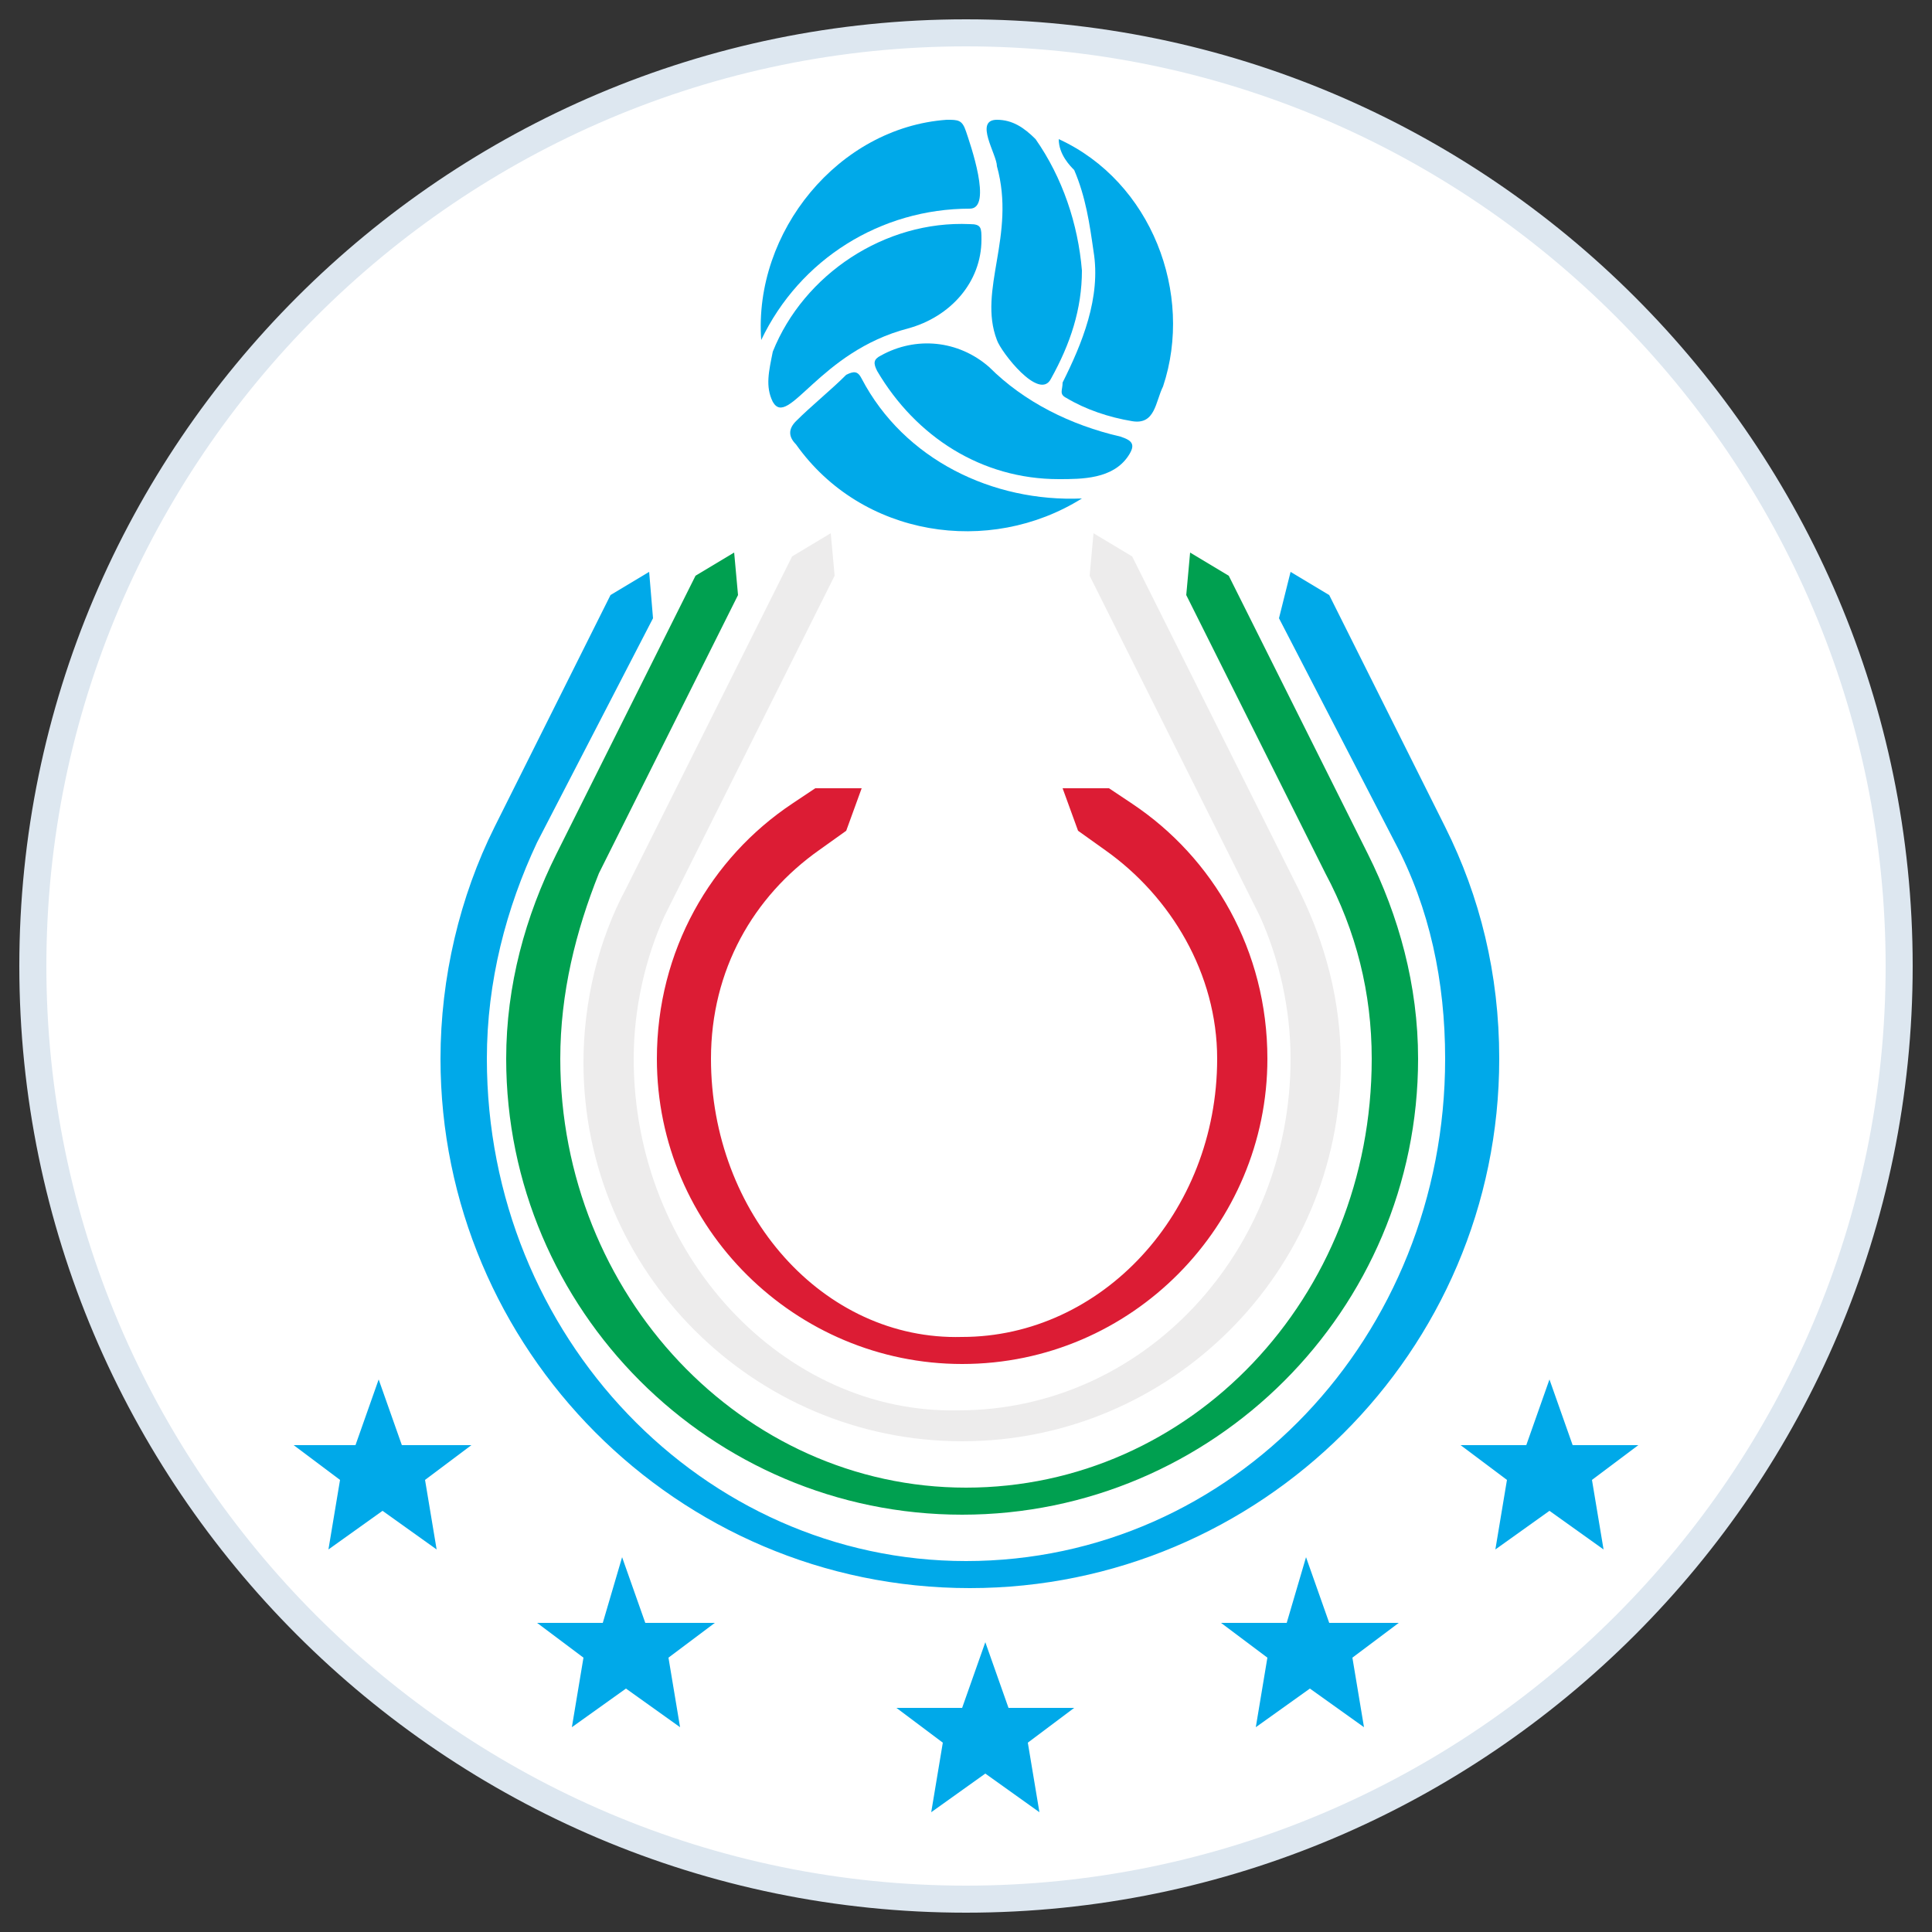
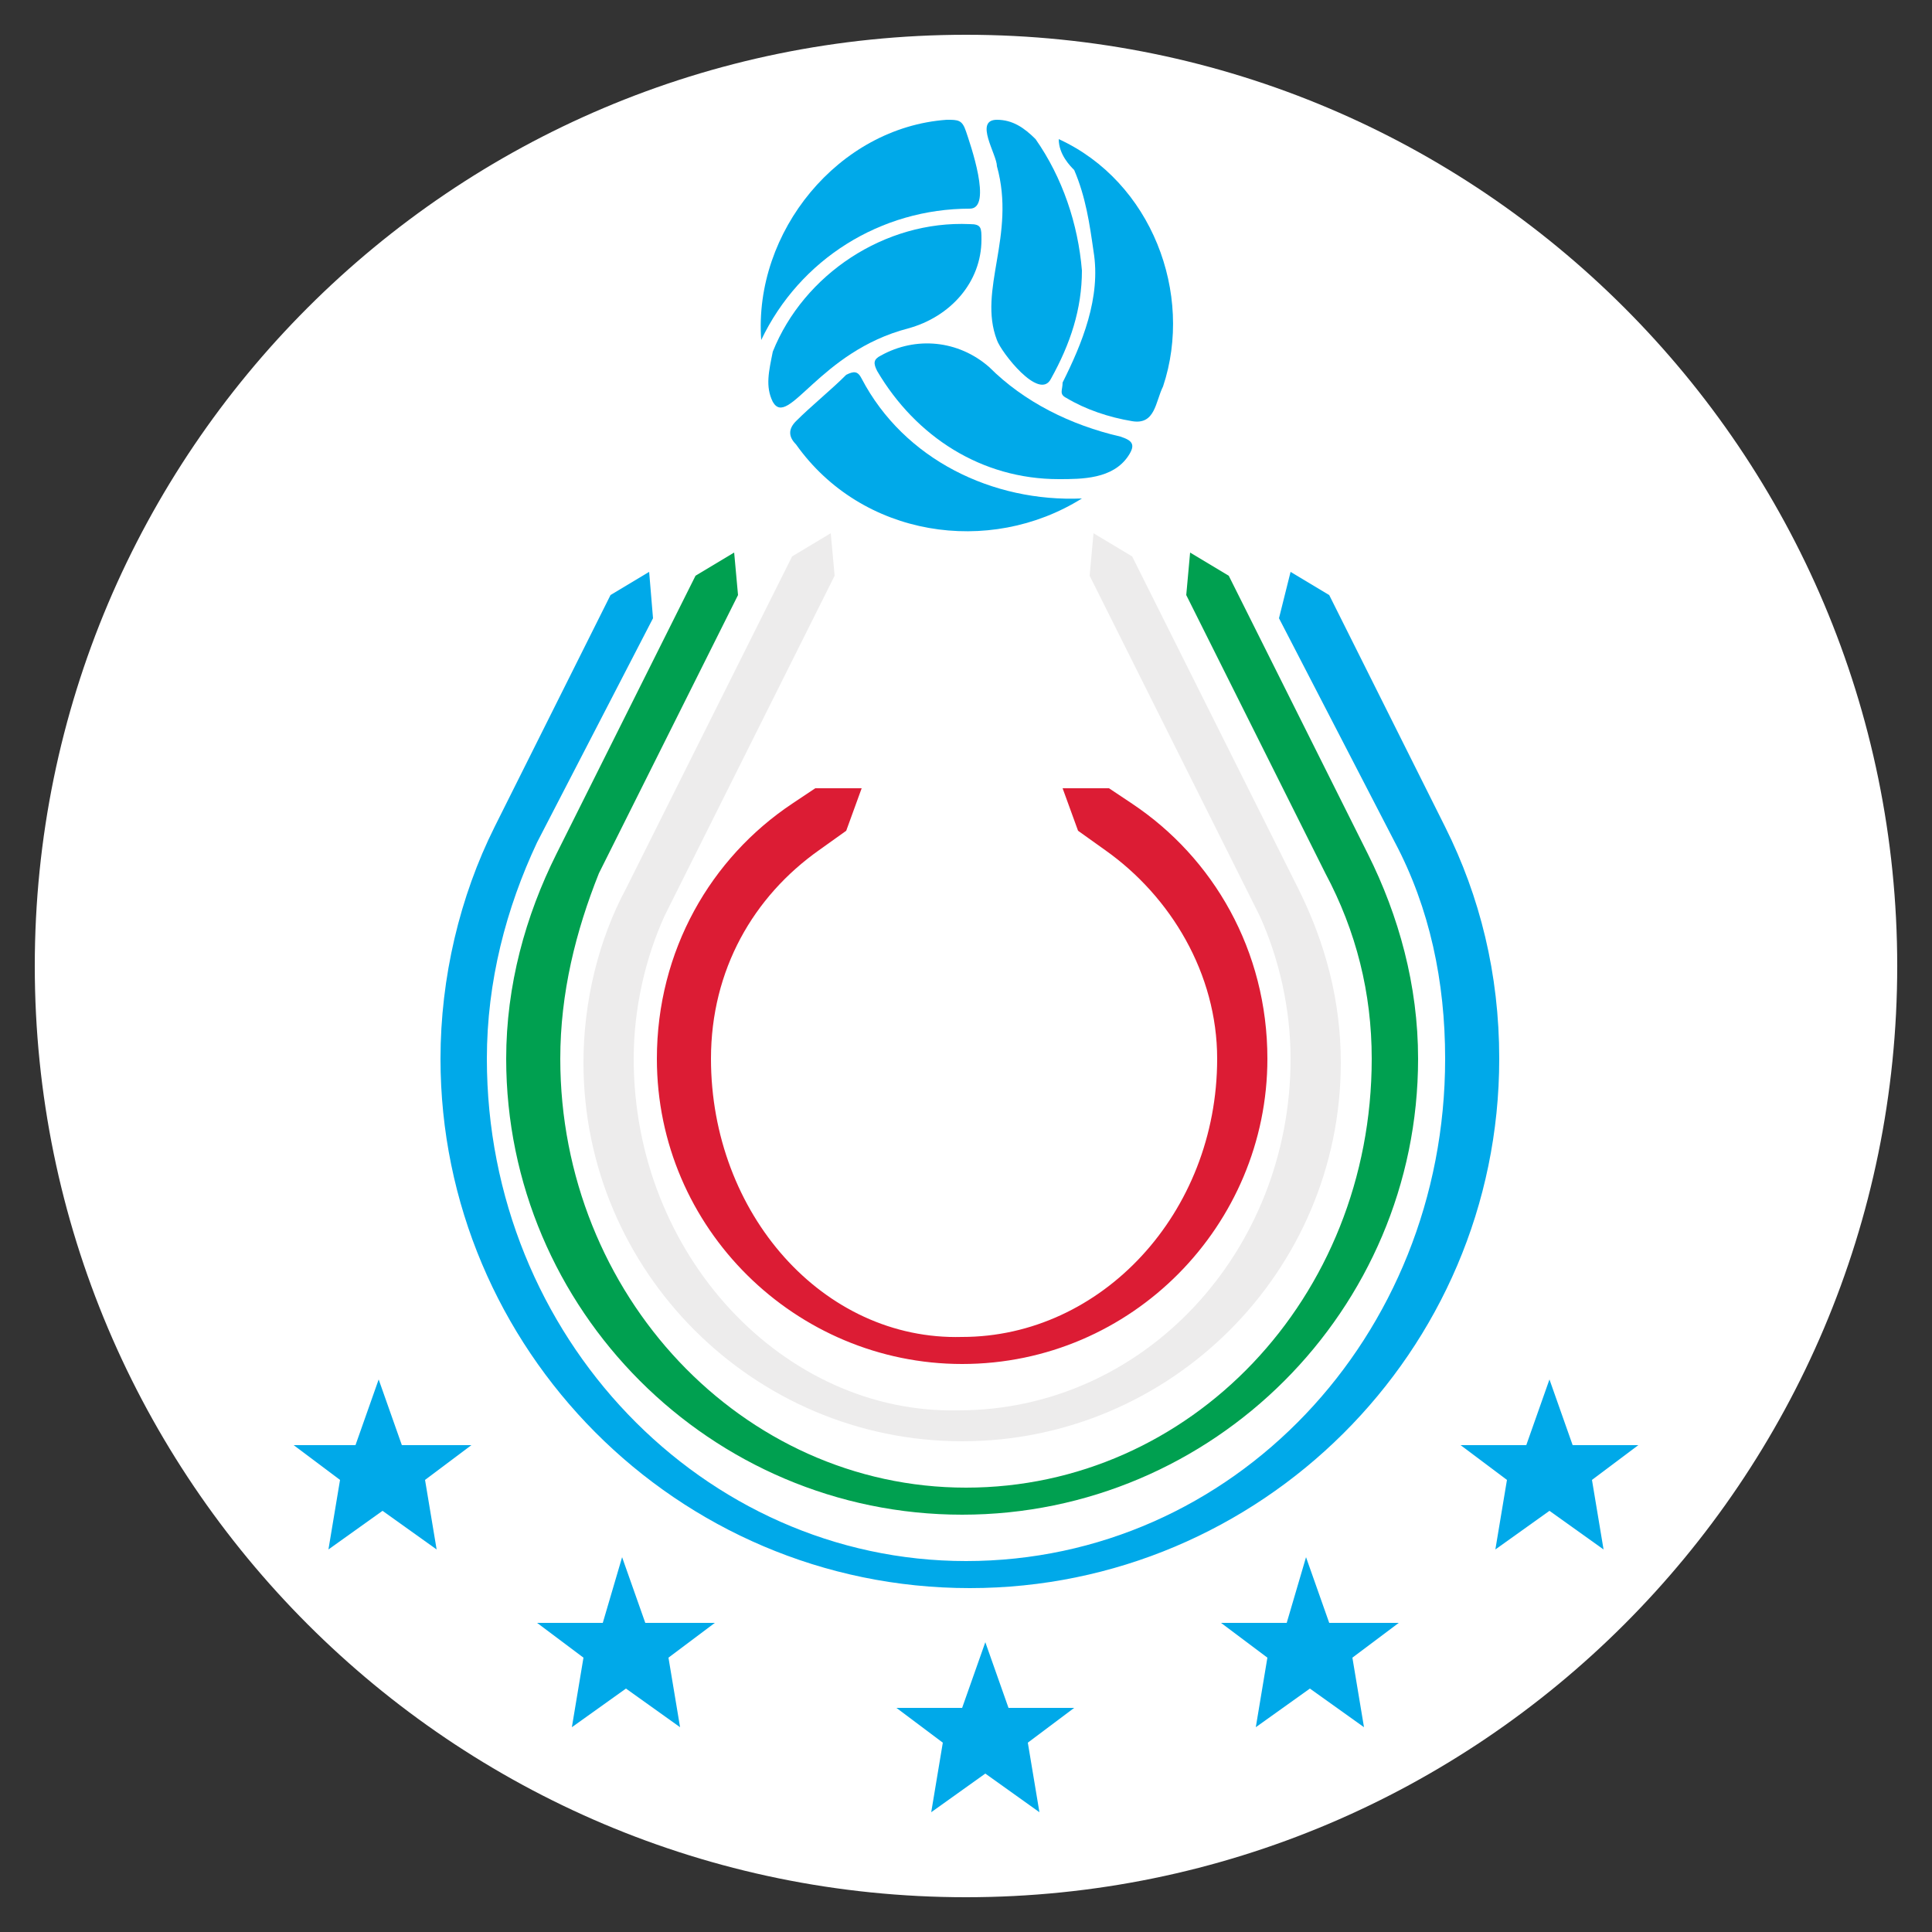
<svg xmlns="http://www.w3.org/2000/svg" version="1.1" id="Livello_1" x="0px" y="0px" viewBox="0 0 50 50" style="enable-background:new 0 0 50 50;" xml:space="preserve">
  <rect x="0" y="0" width="50" height="50" fill="#333333" stroke="none" />
  <style type="text/css">
	.st0{fill:#FFFFFF;}
	.st1{fill:#DDE7F0;}
	.st2{fill:#00A9E9;}
	.st3{fill:#00A050;}
	.st4{fill:#EDECEC;}
	.st5{fill:#DC1C34;}
</style>
  <g>
    <path class="st0" d="M25,49.1C11.7,49.1,0.9,38.3,0.9,25S11.7,0.9,25,0.9S49.1,11.7,49.1,25S38.3,49.1,25,49.1z" />
-     <path class="st1" d="M25,1.2c13.1,0,23.8,10.7,23.8,23.8S38.1,48.8,25,48.8S1.2,38.1,1.2,25S11.9,1.2,25,1.2 M25,0.5   C11.5,0.5,0.5,11.5,0.5,25s11,24.5,24.5,24.5s24.5-11,24.5-24.5S38.5,0.5,25,0.5L25,0.5z" />
  </g>
  <g>
    <g>
      <g>
        <path class="st2" d="M12.6,27.4c0-2,0.5-3.9,1.3-5.6l3-5.8l-0.1-1.2l-1,0.6l-3,6c-0.9,1.8-1.4,3.9-1.4,6     c0,7.5,6.1,13.7,13.7,13.7c7.5,0,13.7-6.1,13.7-13.7c0-2.2-0.5-4.2-1.4-6l-3-6l-1-0.6L33.1,16l3,5.8c0.9,1.7,1.3,3.6,1.3,5.6     c0,7.2-5.5,13-12.4,13C18.2,40.4,12.6,34.6,12.6,27.4z" />
        <path class="st3" d="M14.5,27.4c0,6.1,4.7,11.1,10.5,11.1c5.8,0,10.5-4.9,10.5-11.1c0-1.7-0.4-3.3-1.2-4.8l-3.6-7.2l0.1-1.1     l1,0.6l3.6,7.2c0.8,1.6,1.3,3.4,1.3,5.3c0,6.5-5.3,11.8-11.8,11.8c-6.5,0-11.8-5.3-11.8-11.8c0-1.9,0.5-3.7,1.3-5.3l3.6-7.2     l1-0.6l0.1,1.1l-3.6,7.2C14.9,24.1,14.5,25.7,14.5,27.4z" />
        <path class="st4" d="M16.4,27.4c0-1.3,0.3-2.6,0.8-3.7l4.4-8.8l-0.1-1.1l-1,0.6L16.2,23c-0.7,1.3-1.1,2.9-1.1,4.5     c0,5.4,4.4,9.8,9.8,9.8c5.4,0,9.8-4.4,9.8-9.8c0-1.6-0.4-3.1-1.1-4.5l-4.3-8.6l-1-0.6l-0.1,1.1l4.4,8.8c0.5,1.1,0.8,2.4,0.8,3.7     c0,5-3.8,9.1-8.6,9.1C20.3,36.6,16.4,32.5,16.4,27.4z" />
        <path class="st5" d="M18.4,27.4c0-2.3,1.1-4.2,2.8-5.4l0.7-0.5l0.4-1.1l-1.2,0l-0.6,0.4c-2.1,1.4-3.5,3.8-3.5,6.6     c0,4.4,3.6,7.9,7.9,7.9c4.4,0,7.9-3.6,7.9-7.9c0-2.8-1.4-5.2-3.5-6.6l-0.6-0.4l-1.2,0l0.4,1.1l0.7,0.5c1.7,1.2,2.9,3.2,2.9,5.4     c0,4-3,7.2-6.6,7.2C21.3,34.7,18.4,31.4,18.4,27.4z" />
        <path class="st2" d="M28,12.9c-2.4,1.5-5.7,1-7.4-1.4c-0.2-0.2-0.2-0.4,0-0.6c0.4-0.4,0.9-0.8,1.3-1.2c0.2-0.1,0.3-0.1,0.4,0.1     C23.4,11.9,25.7,13,28,12.9C28,12.9,28,12.9,28,12.9z" />
        <path class="st2" d="M27.4,3.6c2.4,1.1,3.5,4,2.7,6.4c-0.2,0.4-0.2,1-0.8,0.9c-0.6-0.1-1.2-0.3-1.7-0.6c-0.2-0.1-0.1-0.2-0.1-0.4     c0.5-1,1-2.2,0.8-3.4c-0.1-0.7-0.2-1.4-0.5-2.1C27.7,4.3,27.4,4,27.4,3.6z" />
        <path class="st2" d="M19.7,8.8c-0.2-2.8,2-5.5,4.8-5.7c0.3,0,0.4,0,0.5,0.3c0.1,0.3,0.7,2,0.1,2C22.8,5.4,20.7,6.7,19.7,8.8     C19.7,8.8,19.7,8.8,19.7,8.8z" />
        <path class="st2" d="M25.4,6.2c0,1.1-0.8,2-1.9,2.3c-2.3,0.6-3.1,2.6-3.5,1.9c-0.2-0.4-0.1-0.8,0-1.3c0.8-2,2.9-3.4,5.1-3.3     C25.4,5.8,25.4,5.9,25.4,6.2z" />
        <path class="st2" d="M27.4,12.4c-2,0-3.7-1.1-4.7-2.8c-0.1-0.2-0.1-0.3,0.1-0.4c0.9-0.5,2-0.4,2.8,0.3c0.9,0.9,2.1,1.5,3.4,1.8     c0.3,0.1,0.4,0.2,0.2,0.5C28.8,12.4,28,12.4,27.4,12.4z" />
        <path class="st2" d="M28,7c0,1-0.3,1.9-0.8,2.8c-0.3,0.6-1.3-0.7-1.4-1c-0.5-1.3,0.5-2.7,0-4.5c0-0.3-0.6-1.2,0-1.2     c0.4,0,0.7,0.2,1,0.5C27.5,4.6,27.9,5.8,28,7z" />
      </g>
    </g>
    <g>
      <g>
        <g>
          <path class="st2" d="M10.4,37.4l-0.6-1.7l-0.6,1.7H7.6l1.2,0.9l-0.3,1.8l1.4-1l1.4,1l-0.3-1.8l1.2-0.9L10.4,37.4z M16.7,42      l-0.6-1.7L15.6,42h-1.7l1.2,0.9l-0.3,1.8l1.4-1l1.4,1l-0.3-1.8l1.2-0.9L16.7,42z M42.4,37.4l-1.7,0l-0.6-1.7l-0.6,1.7h-1.7      l1.2,0.9l-0.3,1.8l1.4-1l1.4,1l-0.3-1.8L42.4,37.4z M26.1,44.2l-0.6-1.7l-0.6,1.7h-1.7l1.2,0.9l-0.3,1.8l1.4-1l1.4,1l-0.3-1.8      l1.2-0.9L26.1,44.2z M34.4,42l-0.6-1.7L33.3,42h-1.7l1.2,0.9l-0.3,1.8l1.4-1l1.4,1l-0.3-1.8l1.2-0.9L34.4,42z" />
        </g>
      </g>
    </g>
  </g>
</svg>